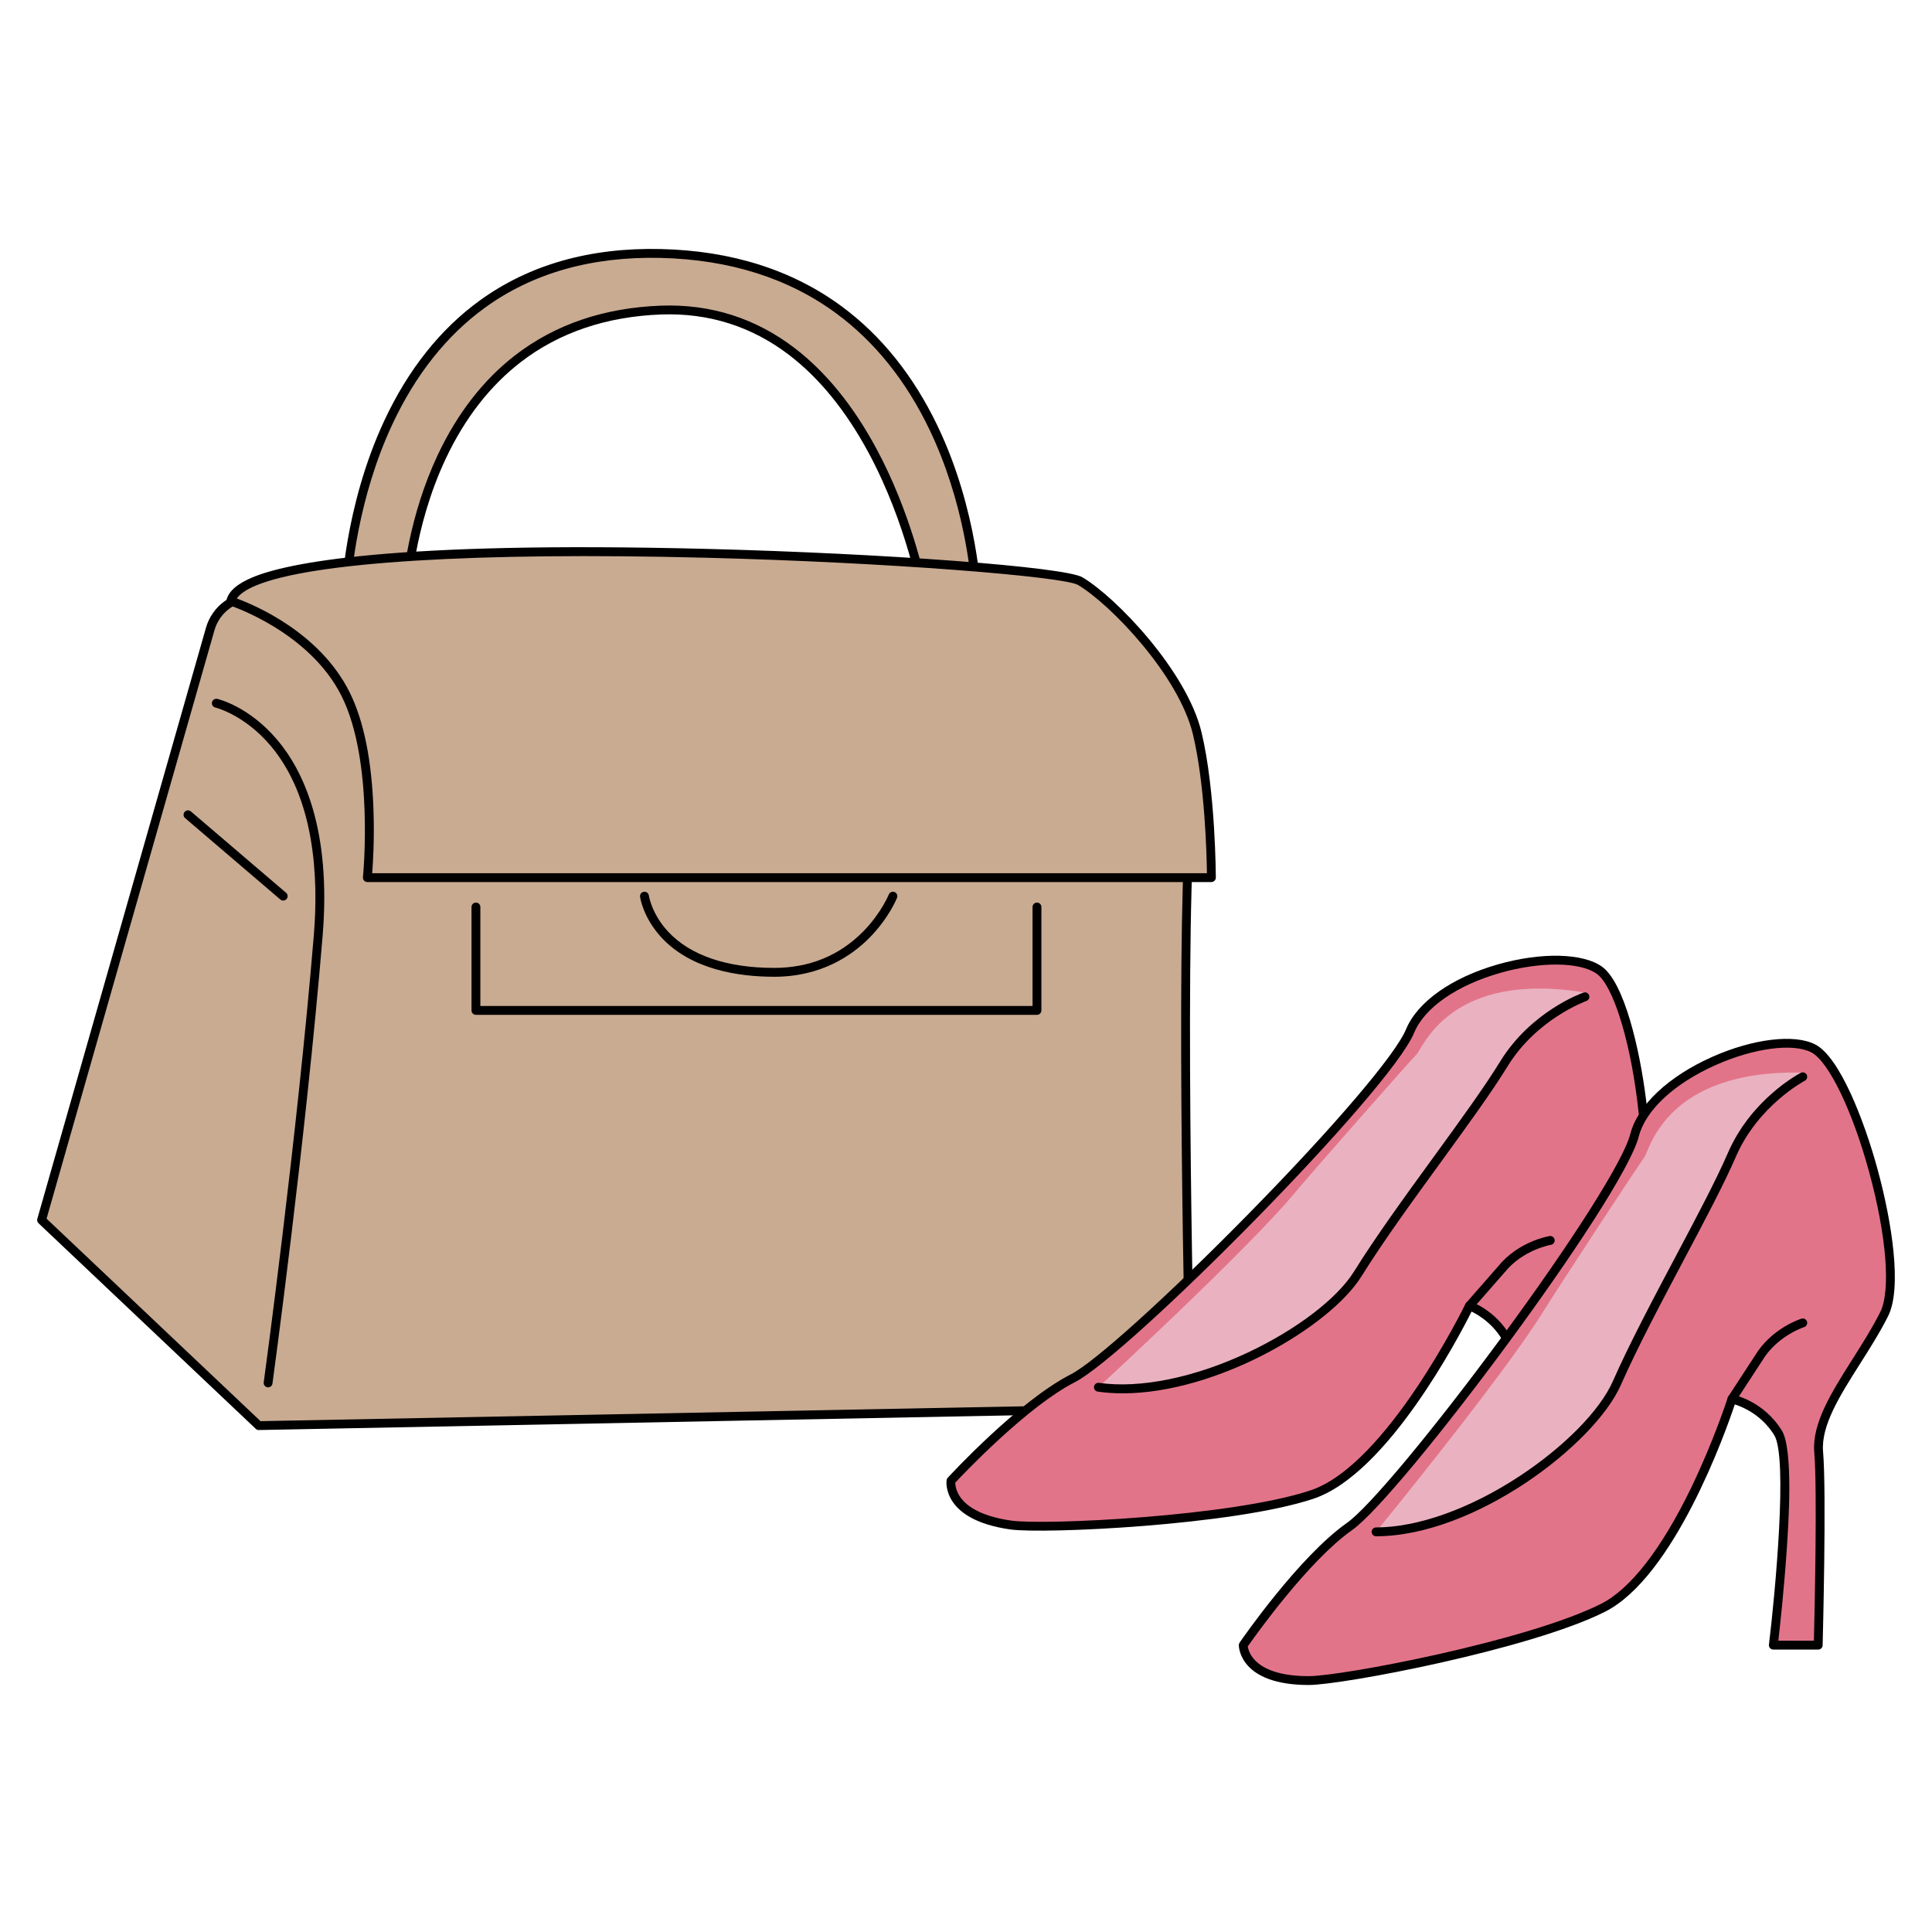
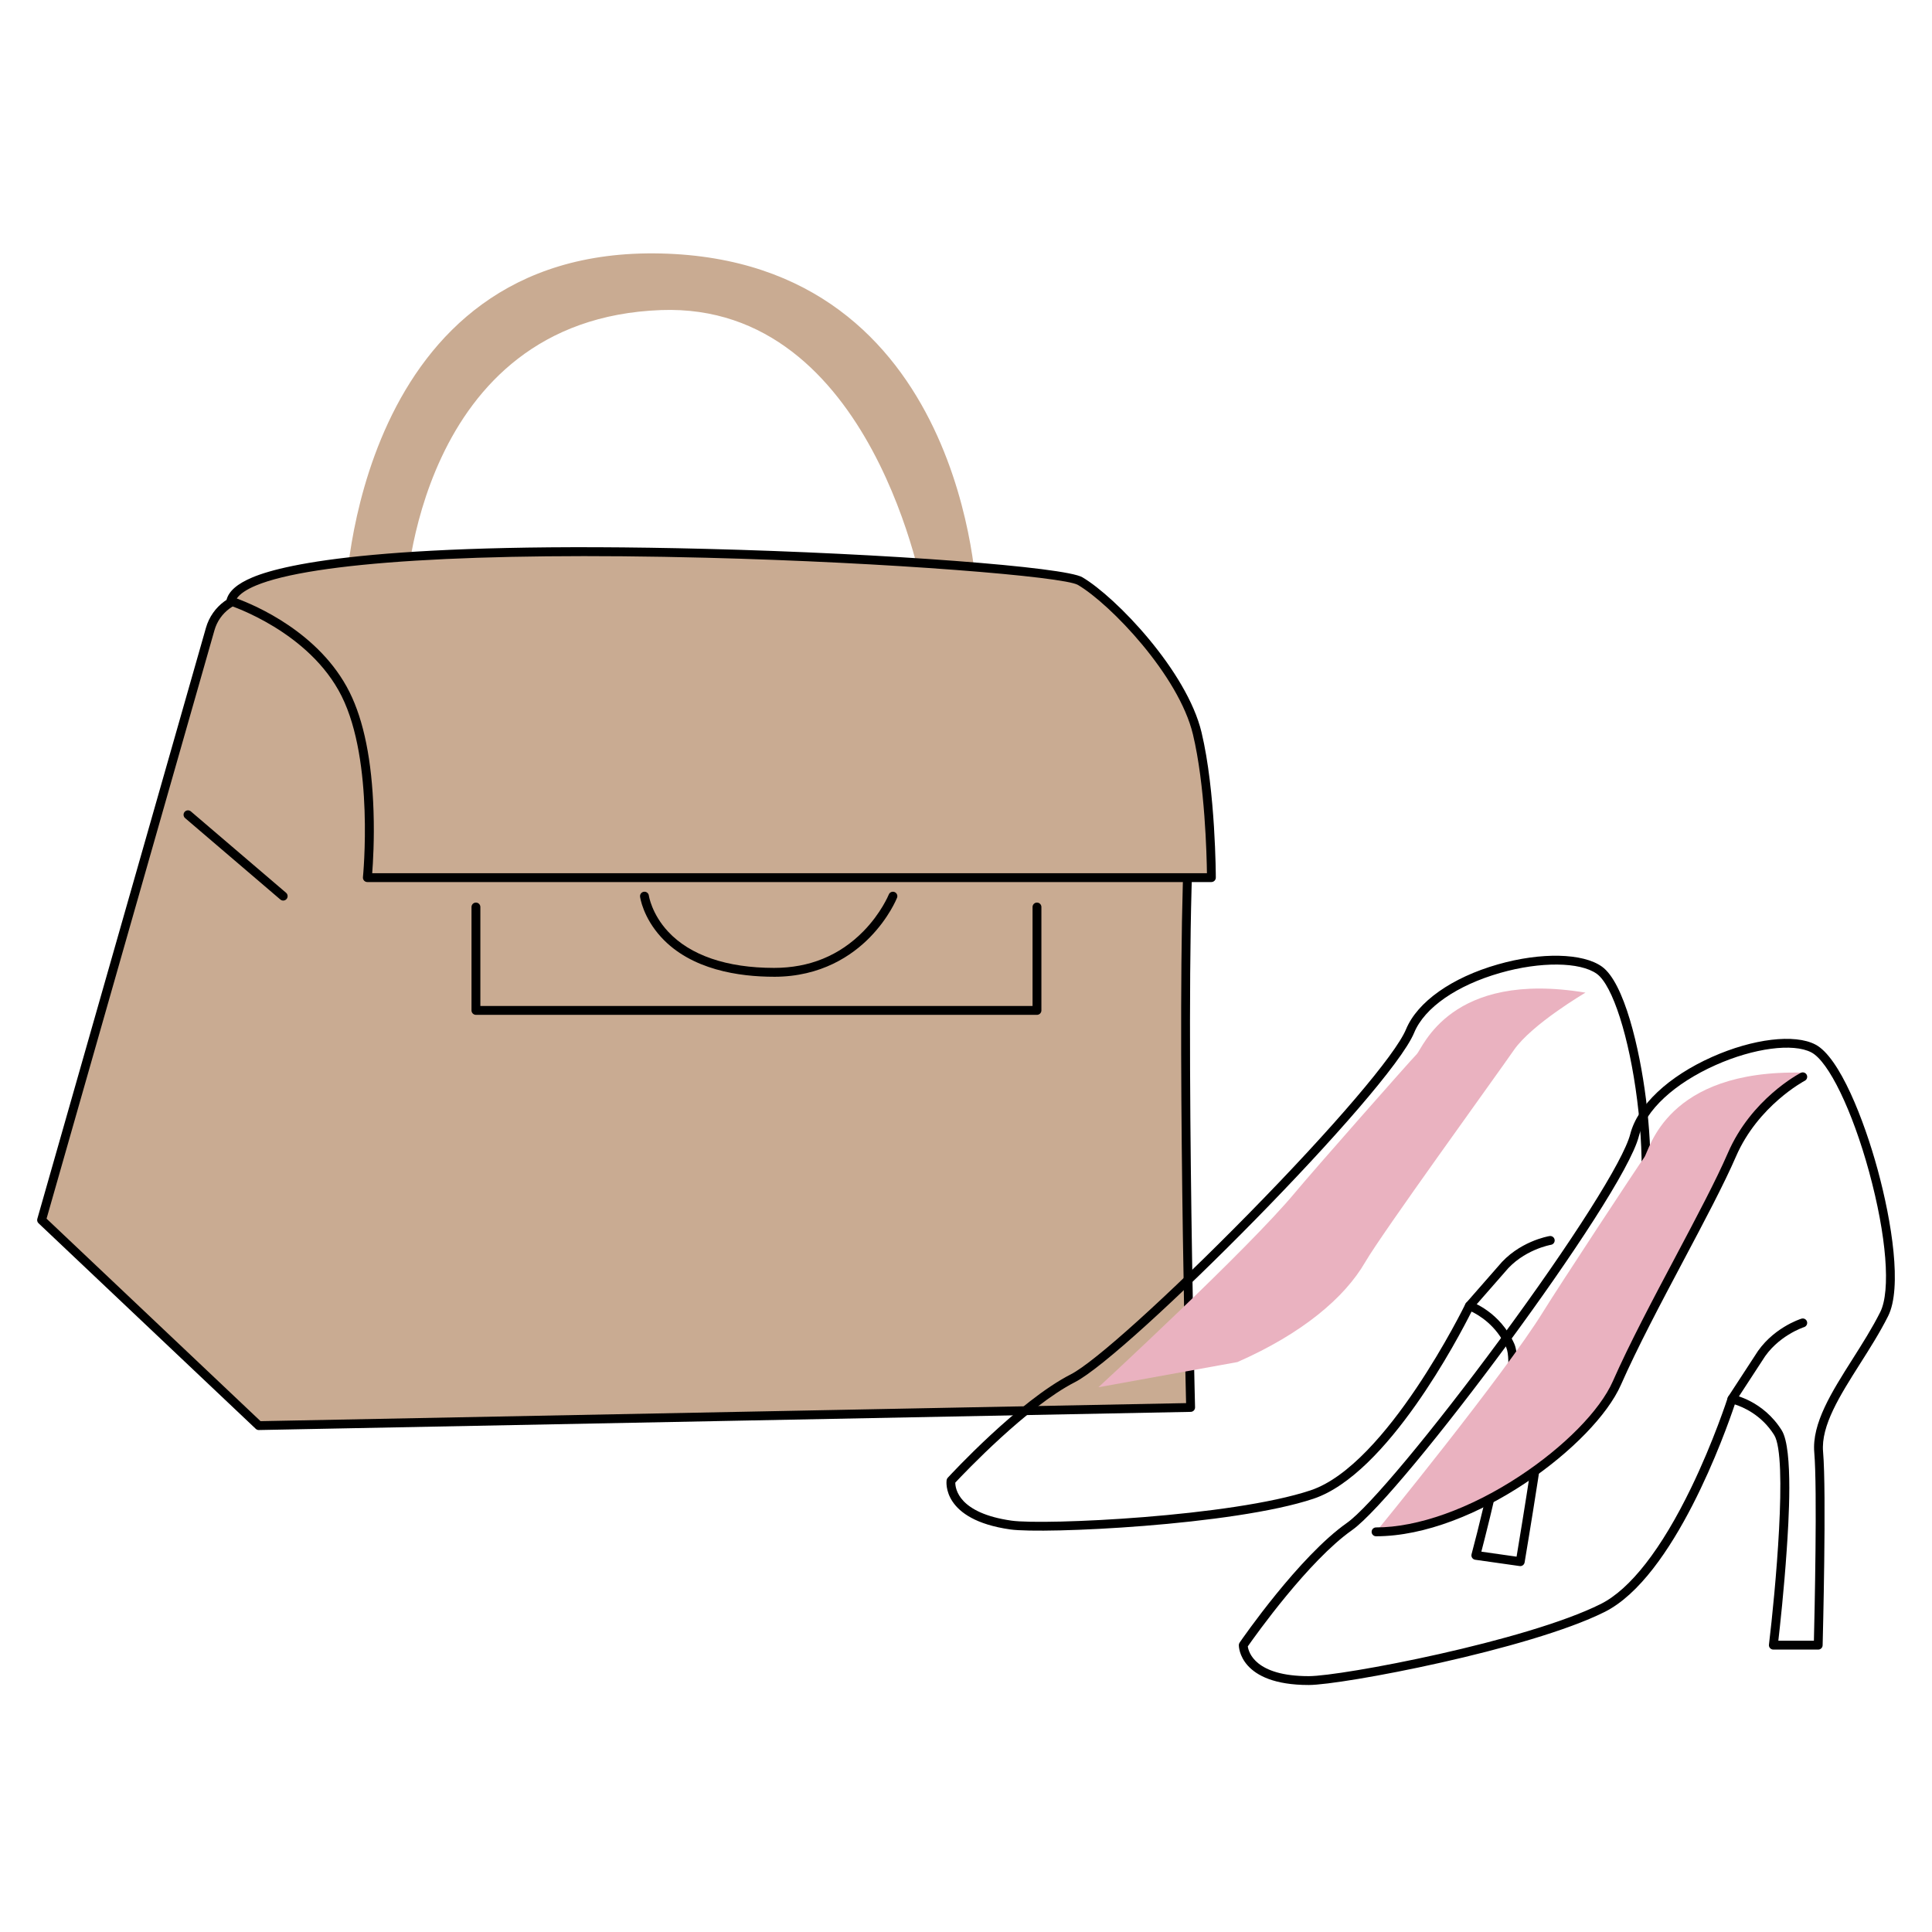
<svg xmlns="http://www.w3.org/2000/svg" width="520" height="520" viewBox="0 0 520 520" fill="none">
  <path d="M93.008 160.675C93.008 160.675 95.391 66.318 177.834 68.224C260.278 70.13 262.871 160.675 262.871 160.675H248.731C248.731 160.675 235.226 81.362 177.939 83.454C112.07 85.856 109.234 160.675 109.234 160.675H93.008Z" fill="#C9AB92" />
-   <path d="M262.87 161.868H248.731C248.149 161.868 247.654 161.449 247.559 160.877C247.525 160.682 244.08 140.967 233.743 121.795C227.705 110.596 220.533 101.77 212.422 95.565C202.343 87.855 190.758 84.18 177.987 84.643C163.232 85.181 150.513 89.489 140.181 97.448C131.904 103.824 125.113 112.559 120 123.401C111.24 141.972 110.435 160.529 110.43 160.715C110.406 161.354 109.882 161.859 109.239 161.859H93.012C92.693 161.859 92.383 161.73 92.159 161.501C91.935 161.273 91.811 160.963 91.821 160.639C91.826 160.401 92.55 136.53 103.43 113.226C109.844 99.483 118.484 88.608 129.106 80.897C142.393 71.256 158.786 66.581 177.867 67.029C196.925 67.468 213.323 72.681 226.614 82.513C237.246 90.376 245.9 101.189 252.348 114.647C263.285 137.483 264.062 160.41 264.066 160.639C264.076 160.958 263.952 161.273 263.728 161.501C263.504 161.73 263.194 161.864 262.875 161.864L262.87 161.868ZM249.722 159.486H261.617C261.293 154.487 259.472 135.015 250.165 115.614C243.889 102.528 235.473 92.029 225.161 84.409C212.279 74.892 196.348 69.846 177.81 69.417C159.286 68.983 143.379 73.496 130.536 82.808C120.247 90.266 111.865 100.822 105.617 114.175C96.32 134.057 94.566 154.372 94.261 159.486H108.119C108.443 155.097 110.13 138.789 117.812 122.462C123.088 111.253 130.112 102.213 138.69 95.594C149.427 87.307 162.618 82.827 177.896 82.27C191.24 81.779 203.358 85.629 213.895 93.697C222.277 100.121 229.669 109.209 235.869 120.723C245.047 137.764 248.874 155.206 249.722 159.49V159.486Z" fill="black" />
  <path d="M11.188 328.375L56.575 169.301C58.099 163.95 63.065 160.323 68.626 160.49L278.863 166.876C278.863 166.876 323.182 182.126 320.323 221.203C317.464 260.28 320.457 378.818 320.457 378.818L69.656 383.708L11.188 328.375Z" fill="#C9AB92" />
  <path d="M69.661 384.899C69.356 384.899 69.066 384.784 68.842 384.575L10.373 329.242C10.049 328.937 9.925 328.48 10.044 328.051L55.431 168.977C57.109 163.097 62.537 159.117 68.665 159.303L278.902 165.689C279.021 165.689 279.14 165.713 279.254 165.751C279.717 165.908 290.658 169.73 301.419 178.461C315.763 190.098 322.711 204.905 321.515 221.288C318.694 259.861 321.62 377.603 321.649 378.785C321.658 379.104 321.539 379.409 321.32 379.638C321.101 379.867 320.8 380 320.481 380.005L69.68 384.894H69.657L69.661 384.899ZM12.537 328.008L70.124 382.507L319.237 377.651C318.937 365.079 316.459 257.702 319.137 221.117C320.29 205.343 313.843 191.633 299.97 180.357C290.229 172.442 280.046 168.577 278.64 168.062L68.594 161.681C63.571 161.519 59.101 164.798 57.724 169.625L12.532 328.003L12.537 328.008Z" fill="black" />
-   <path d="M72.164 373.41C72.112 373.41 72.054 373.41 72.002 373.401C71.349 373.31 70.891 372.71 70.982 372.057C71.073 371.404 79.965 306.221 84.469 251.684C85.746 236.234 84.764 214.851 72.85 200.731C65.769 192.334 58.034 190.452 57.953 190.433C57.314 190.285 56.914 189.646 57.062 189.003C57.21 188.364 57.848 187.964 58.487 188.107C58.83 188.183 66.955 190.123 74.551 199.049C81.476 207.184 89.225 222.953 86.837 251.875C82.329 306.473 73.427 371.723 73.336 372.376C73.255 372.972 72.745 373.405 72.159 373.405L72.164 373.41Z" fill="black" />
  <path d="M279.103 273.148H128.098C127.44 273.148 126.906 272.614 126.906 271.957V244.121C126.906 243.463 127.44 242.93 128.098 242.93C128.755 242.93 129.289 243.463 129.289 244.121V270.765H277.912V244.121C277.912 243.463 278.445 242.93 279.103 242.93C279.761 242.93 280.295 243.463 280.295 244.121V271.957C280.295 272.614 279.761 273.148 279.103 273.148Z" fill="black" />
  <path d="M208.342 262.894C198.939 262.894 186.034 261.049 177.966 252.257C173.067 246.915 172.305 241.582 172.276 241.358C172.19 240.705 172.648 240.105 173.301 240.019C173.953 239.929 174.549 240.391 174.64 241.039C174.649 241.115 175.383 245.976 179.829 250.756C185.762 257.137 195.622 260.511 208.346 260.511C217.858 260.511 225.936 257.204 232.355 250.684C237.173 245.785 239.198 240.805 239.222 240.758C239.465 240.148 240.156 239.852 240.771 240.095C241.381 240.338 241.681 241.029 241.438 241.639C241.352 241.859 239.256 247.048 234.128 252.286C229.391 257.127 221.075 262.898 208.351 262.898L208.342 262.894Z" fill="black" />
  <path d="M76.224 242.389C75.948 242.389 75.676 242.294 75.452 242.103L49.823 220.196C49.323 219.767 49.266 219.014 49.69 218.519C50.119 218.018 50.872 217.961 51.367 218.385L76.996 240.292C77.497 240.721 77.554 241.474 77.13 241.97C76.896 242.246 76.558 242.389 76.224 242.389Z" fill="black" />
  <path d="M62.117 161.786C67.76 139.235 281.627 151.03 290.734 156.406C299.841 161.786 318.427 181.439 322.239 197.375C326.052 213.311 326.052 236.209 326.052 236.209H98.874C98.874 236.209 102.071 204.966 93.017 186.829C83.963 168.691 62.117 161.786 62.117 161.786Z" fill="#C9AB92" />
  <path d="M326.05 237.406H98.872C98.534 237.406 98.215 237.263 97.986 237.015C97.762 236.762 97.652 236.429 97.686 236.095C97.719 235.785 100.74 204.981 91.948 187.367C83.232 169.907 61.968 162.996 61.754 162.925C61.153 162.734 60.805 162.11 60.958 161.5C61.553 159.113 63.85 157.116 67.972 155.391C77.022 151.607 104.925 145.583 190.108 147.732C238.374 148.952 286.62 152.598 291.333 155.381C300.397 160.733 319.455 180.638 323.391 197.099C327.194 212.987 327.237 235.981 327.237 236.209C327.237 236.867 326.703 237.401 326.045 237.401L326.05 237.406ZM100.173 235.023H324.849C324.783 230.129 324.325 211.214 321.08 197.656C317.286 181.806 298.882 162.606 290.128 157.435C286.315 155.186 239.389 151.364 190.056 150.115C128.161 148.547 83.999 151.273 68.897 157.588C66.305 158.669 64.551 159.865 63.731 161.085C68.597 162.873 86.062 170.226 94.088 186.3C97.919 193.977 100.092 204.738 100.535 218.286C100.788 225.94 100.388 232.364 100.178 235.023H100.173Z" fill="black" />
-   <path d="M255.953 398.549C255.953 398.549 274.739 378.115 288.755 370.962C302.765 363.808 372.943 293.393 379.533 277.485C386.124 261.573 420.426 253.934 430.472 261.14C440.518 268.345 447.771 322.32 439.288 334.596C430.806 346.867 417.2 357.933 416.6 368.917C415.999 379.902 409.17 420.328 409.17 420.328L397.214 418.631C397.214 418.631 410.133 370.409 406.487 362.188C402.842 353.968 395.493 351.48 395.493 351.48C395.493 351.48 374.363 395.166 353.142 402.262C331.916 409.353 281.034 411.75 272.07 410.477C254.614 407.994 255.953 398.559 255.953 398.559V398.549Z" fill="#E27489" />
  <path d="M409.174 421.515C409.117 421.515 409.06 421.515 409.007 421.505L397.05 419.809C396.712 419.761 396.412 419.57 396.226 419.284C396.04 418.998 395.983 418.651 396.069 418.322C399.633 405.021 408.254 369.094 405.404 362.67C402.788 356.765 398.08 353.982 396.069 353.015C392.661 359.82 373.404 396.743 353.522 403.387C332.02 410.573 280.843 412.922 271.907 411.65C253.484 409.034 254.718 398.821 254.78 398.387C254.813 398.149 254.918 397.925 255.08 397.749C255.852 396.91 274.176 377.076 288.215 369.904C294.606 366.644 314.287 348.864 336.08 326.676C358.974 303.363 375.601 283.876 378.436 277.033C381.501 269.637 390.746 263.108 403.165 259.563C414.783 256.246 426.039 256.494 431.172 260.173C437.138 264.447 441.279 282.046 443.014 295.819C444.844 310.325 445.082 328.31 440.274 335.273C437.505 339.276 434.203 343.15 431.01 346.896C424.414 354.63 418.181 361.941 417.795 368.984C417.199 379.911 410.627 418.875 410.351 420.528C410.251 421.11 409.751 421.519 409.179 421.519L409.174 421.515ZM398.709 417.631L408.188 418.979C409.298 412.322 414.878 378.61 415.412 368.846C415.841 360.997 422.327 353.391 429.189 345.342C432.344 341.644 435.608 337.818 438.306 333.91C441.956 328.63 442.876 313.79 440.646 296.11C438.506 279.139 434.036 265.157 429.775 262.103C425.272 258.876 414.597 258.772 403.813 261.85C392.085 265.196 383.421 271.21 380.633 277.938C373.957 294.051 303.703 364.667 289.297 372.02C276.568 378.52 259.527 396.472 257.12 399.045C257.115 400.651 257.973 407.256 272.241 409.281C281.057 410.535 331.539 408.209 352.764 401.118C373.266 394.265 394.215 351.38 394.425 350.951C394.687 350.408 395.311 350.151 395.878 350.341C396.197 350.451 403.765 353.096 407.578 361.693C410.013 367.183 405.776 387.16 404.385 393.727C402.159 404.221 399.614 414.157 398.709 417.626V417.631Z" fill="black" />
-   <path d="M295.641 373.38C295.641 373.38 335.771 336.399 348.576 320.973C353.223 315.374 379.619 285.432 381.301 283.745C382.983 282.058 390.294 261.099 426.736 267.17C426.736 267.17 412.296 275.634 407.45 282.649C402.603 289.664 371.961 331.91 367.457 339.688C361.872 349.338 350.435 358.955 333.05 366.603C315.994 374.104 295.641 373.38 295.641 373.38Z" fill="#EAB2C0" />
-   <path d="M302.169 375.015C299.881 375.015 297.646 374.868 295.468 374.558C294.815 374.467 294.363 373.862 294.458 373.209C294.549 372.556 295.159 372.104 295.807 372.199C306.891 373.776 321.507 370.793 335.899 364.016C348.961 357.864 359.894 349.52 364.426 342.238C370.292 332.817 378.227 321.899 385.904 311.343C392.924 301.693 399.552 292.572 403.741 285.743C412.014 272.251 425.61 267.362 426.187 267.162C426.806 266.943 427.488 267.271 427.707 267.891C427.926 268.51 427.598 269.192 426.978 269.411C426.797 269.478 413.577 274.267 405.776 286.986C401.54 293.896 394.882 303.051 387.834 312.744C380.185 323.266 372.27 334.151 366.456 343.501C357.935 357.187 327.388 375.02 302.178 375.02L302.169 375.015Z" fill="black" />
+   <path d="M295.641 373.38C295.641 373.38 335.771 336.399 348.576 320.973C353.223 315.374 379.619 285.432 381.301 283.745C382.983 282.058 390.294 261.099 426.736 267.17C426.736 267.17 412.296 275.634 407.45 282.649C402.603 289.664 371.961 331.91 367.457 339.688C361.872 349.338 350.435 358.955 333.05 366.603Z" fill="#EAB2C0" />
  <path d="M395.497 352.663C395.22 352.663 394.939 352.568 394.71 352.368C394.215 351.934 394.167 351.181 394.601 350.686L403.222 340.84C408.669 334.125 416.722 332.743 417.061 332.686C417.709 332.586 418.324 333.02 418.429 333.673C418.533 334.321 418.095 334.936 417.447 335.04C417.371 335.055 409.932 336.351 405.042 342.375L396.393 352.254C396.159 352.52 395.826 352.659 395.497 352.659V352.663Z" fill="black" />
-   <path d="M334.617 442.794C334.617 442.794 350.343 419.92 363.21 410.865C376.077 401.811 435.647 322.226 439.936 305.547C444.225 288.867 477.107 276.477 488.067 282.196C499.028 287.914 513.801 340.335 507.13 353.679C500.458 367.022 488.544 379.889 489.497 390.85C490.45 401.811 489.373 442.794 489.373 442.794H477.297C477.297 442.794 483.302 393.233 478.536 385.608C473.771 377.983 466.146 376.553 466.146 376.553C466.146 376.553 451.373 422.779 431.358 432.787C411.342 442.794 361.304 452.325 352.25 452.325C334.617 452.325 334.617 442.794 334.617 442.794Z" fill="#E27489" />
  <path d="M352.254 453.519C333.644 453.519 333.43 443.235 333.43 442.797C333.43 442.554 333.501 442.32 333.639 442.12C334.287 441.176 349.637 418.964 362.528 409.891C368.394 405.764 385.379 385.396 403.836 360.358C423.222 334.057 436.942 312.426 438.786 305.249C440.778 297.496 449.013 289.733 460.808 284.476C471.845 279.558 483.025 278.219 488.619 281.14C495.124 284.533 501.706 301.375 505.361 314.766C509.211 328.872 511.98 346.643 508.196 354.215C506.018 358.571 503.292 362.869 500.657 367.025C495.215 375.612 490.073 383.723 490.683 390.752C491.631 401.656 490.607 441.157 490.564 442.83C490.545 443.473 490.02 443.988 489.372 443.988H477.297C476.953 443.988 476.629 443.84 476.405 443.588C476.181 443.331 476.072 442.992 476.115 442.654C477.768 428.986 481.252 392.206 477.525 386.244C474.104 380.769 469.052 378.672 466.927 378C464.511 385.22 450.643 424.483 431.891 433.857C411.613 443.993 361.279 453.519 352.249 453.519H352.254ZM335.846 443.126C336.065 444.713 337.847 451.137 352.258 451.137C361.16 451.137 410.817 441.734 430.833 431.722C438.777 427.752 447.193 416.929 455.18 400.426C461.27 387.841 464.982 376.308 465.021 376.194C465.202 375.622 465.788 375.279 466.374 375.384C466.707 375.446 474.571 376.999 479.555 384.977C482.739 390.071 481.357 410.444 480.899 417.139C480.175 427.843 479.05 438.036 478.64 441.601H488.214C488.381 434.853 489.158 400.689 488.314 390.953C487.633 383.123 492.985 374.683 498.651 365.743C501.253 361.635 503.945 357.389 506.071 353.143C508.94 347.4 507.763 332.579 503.068 315.39C498.565 298.892 492.17 285.677 487.523 283.251C482.615 280.688 472.031 282.089 461.78 286.654C450.643 291.615 442.908 298.792 441.093 305.845C436.751 322.734 377.125 402.533 363.901 411.84C352.211 420.065 337.866 440.238 335.846 443.126Z" fill="black" />
  <path d="M370.359 412.3C370.359 412.3 404.89 370.039 415.394 352.969C419.206 346.774 441.128 313.415 442.557 311.509C443.987 309.603 448.276 287.824 485.209 288.706C485.209 288.706 472.104 299.118 468.291 306.743C464.479 314.368 440.084 360.508 436.724 368.838C432.55 379.18 422.58 390.307 406.444 400.324C390.613 410.151 370.359 412.295 370.359 412.295V412.3Z" fill="#EAB2C0" />
  <path d="M370.363 413.489C369.706 413.489 369.172 412.956 369.172 412.298C369.172 411.64 369.706 411.107 370.363 411.107C381.562 411.107 395.611 406.098 408.907 397.363C420.973 389.438 430.623 379.635 434.088 371.786C438.568 361.631 444.891 349.708 451.006 338.175C456.596 327.629 461.876 317.674 465.064 310.32C471.355 295.8 484.131 289.047 484.669 288.766C485.251 288.466 485.97 288.69 486.275 289.276C486.576 289.862 486.352 290.577 485.765 290.882C485.594 290.972 473.18 297.577 467.247 311.264C464.025 318.703 458.721 328.701 453.107 339.29C447.012 350.785 440.712 362.67 436.266 372.749C429.17 388.837 396.822 413.489 370.363 413.489Z" fill="black" />
  <path d="M466.15 377.744C465.926 377.744 465.702 377.682 465.502 377.548C464.949 377.191 464.796 376.452 465.154 375.899L472.302 364.939C476.748 357.524 484.531 355.022 484.859 354.922C485.488 354.726 486.156 355.074 486.351 355.703C486.546 356.332 486.198 356.999 485.569 357.195C485.465 357.228 478.302 359.563 474.323 366.202L467.151 377.2C466.922 377.553 466.541 377.739 466.15 377.739V377.744Z" fill="black" />
</svg>